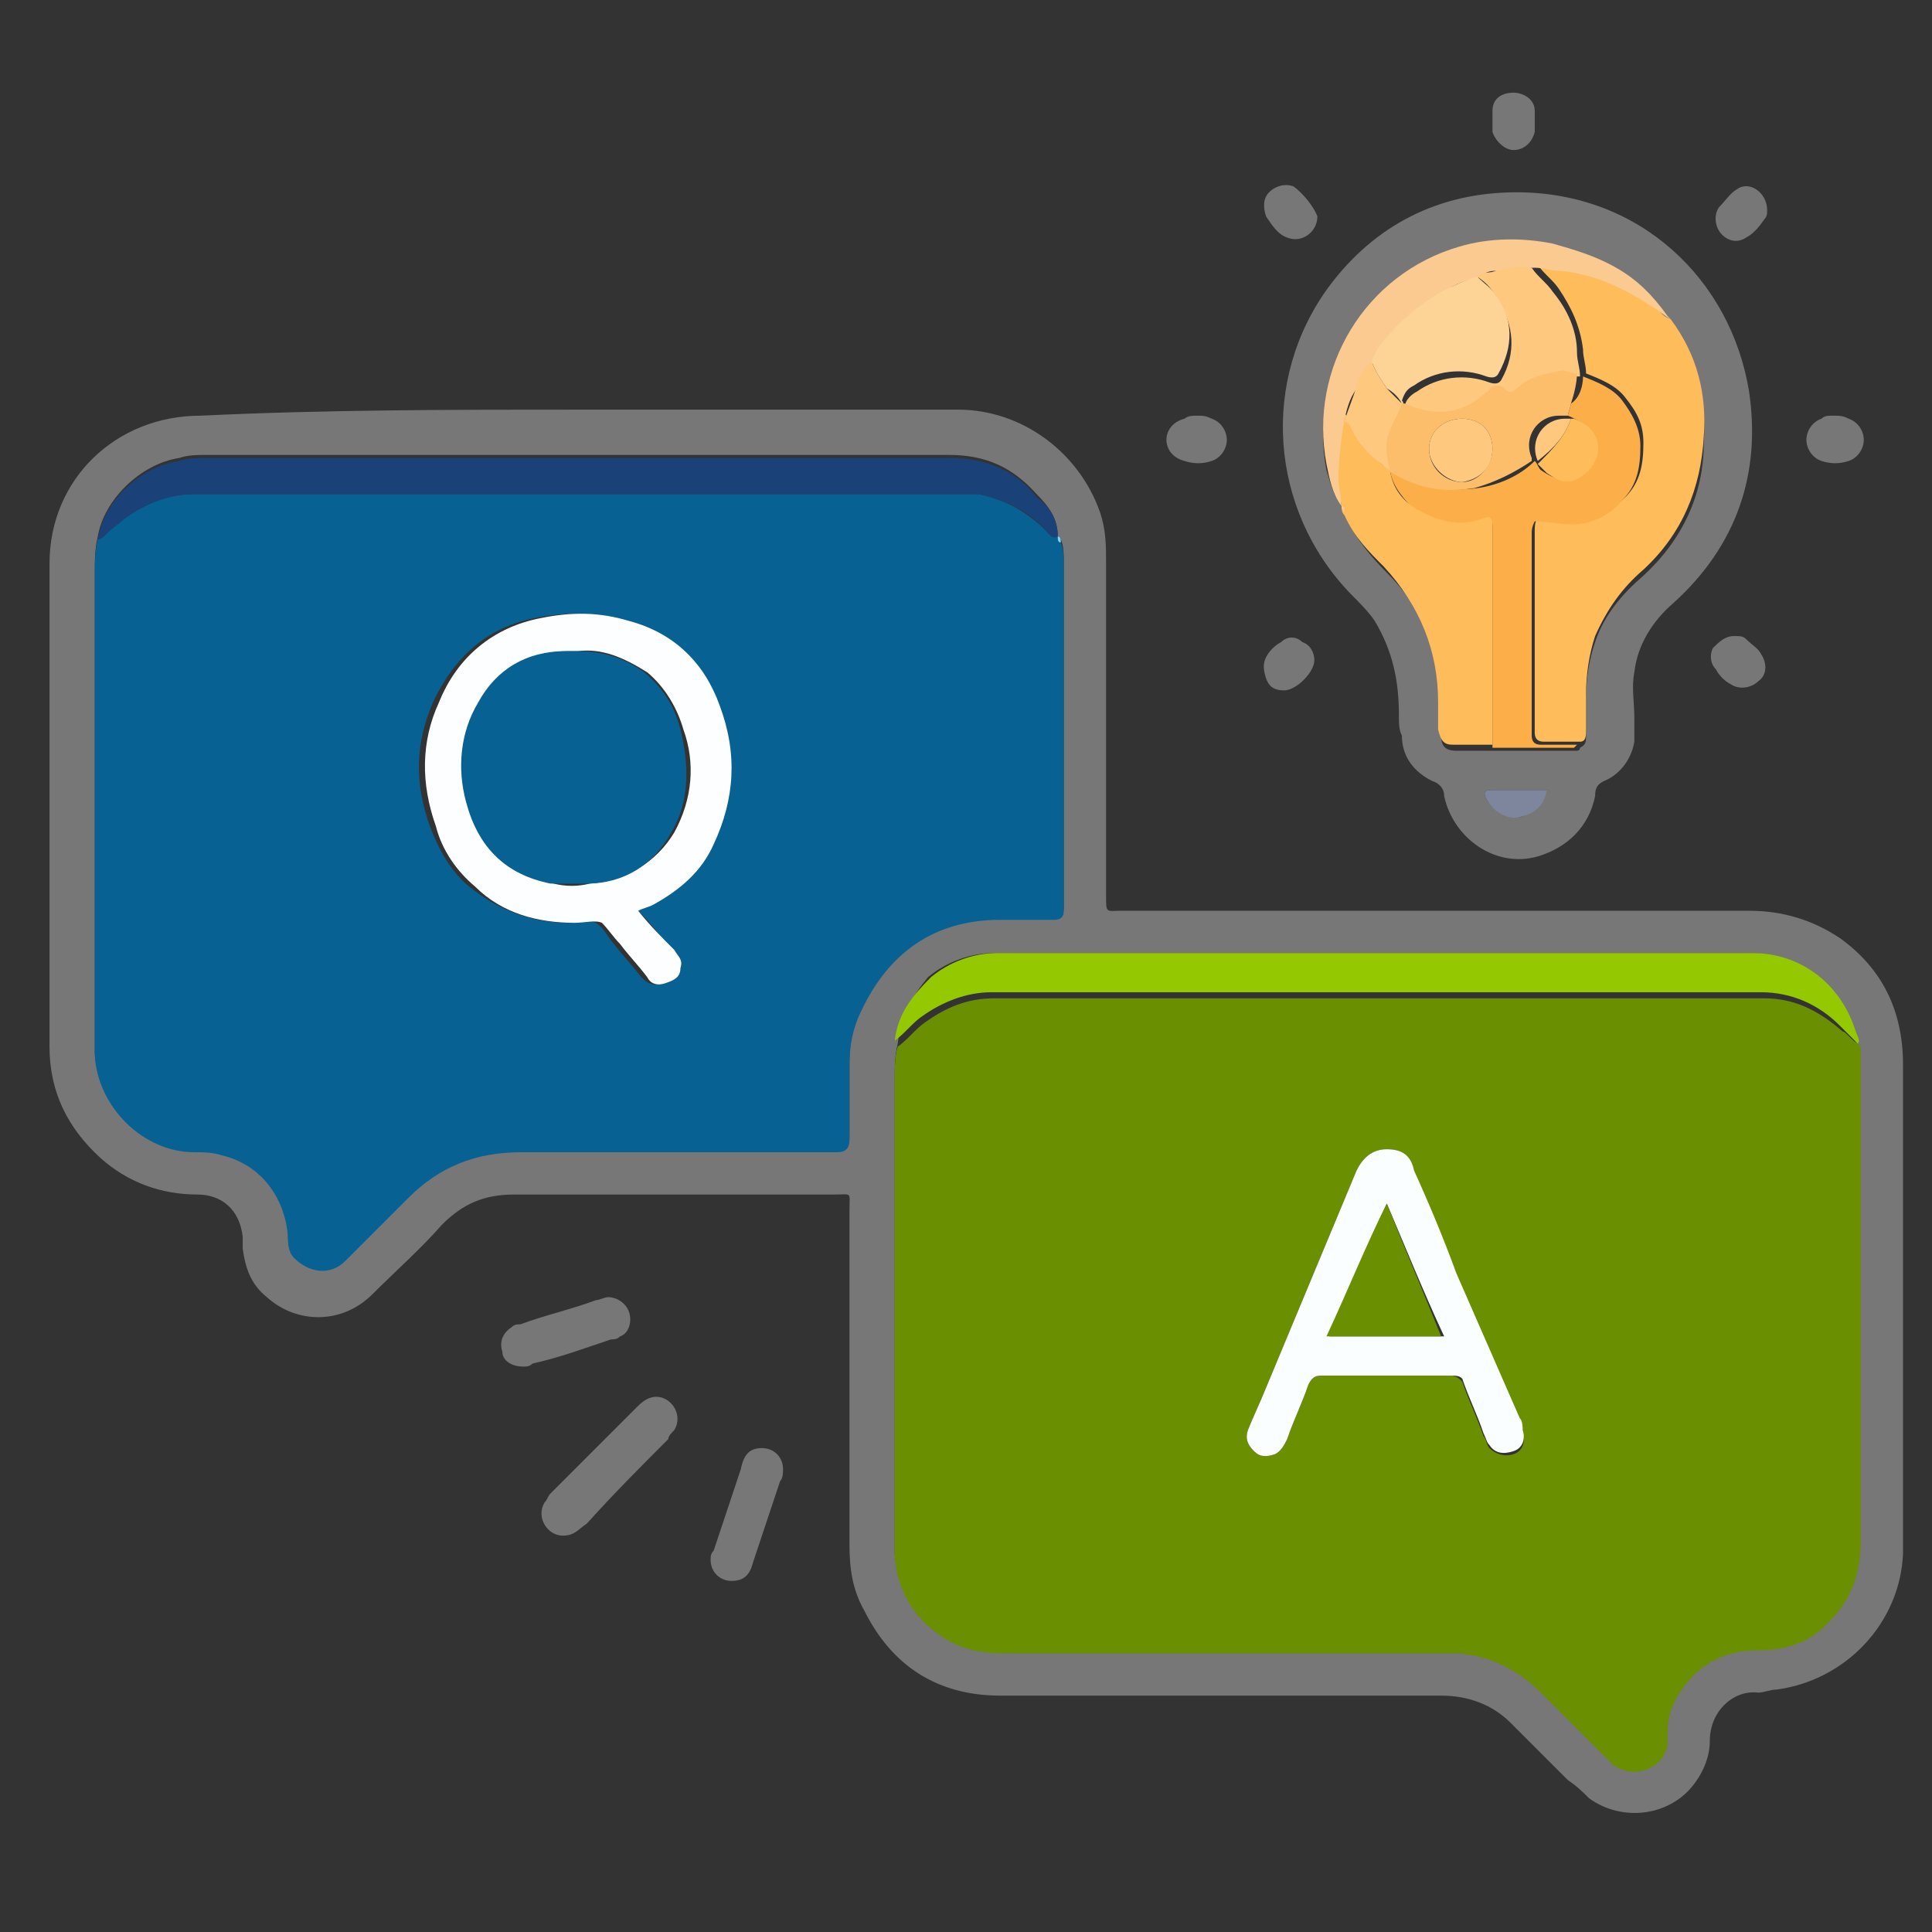
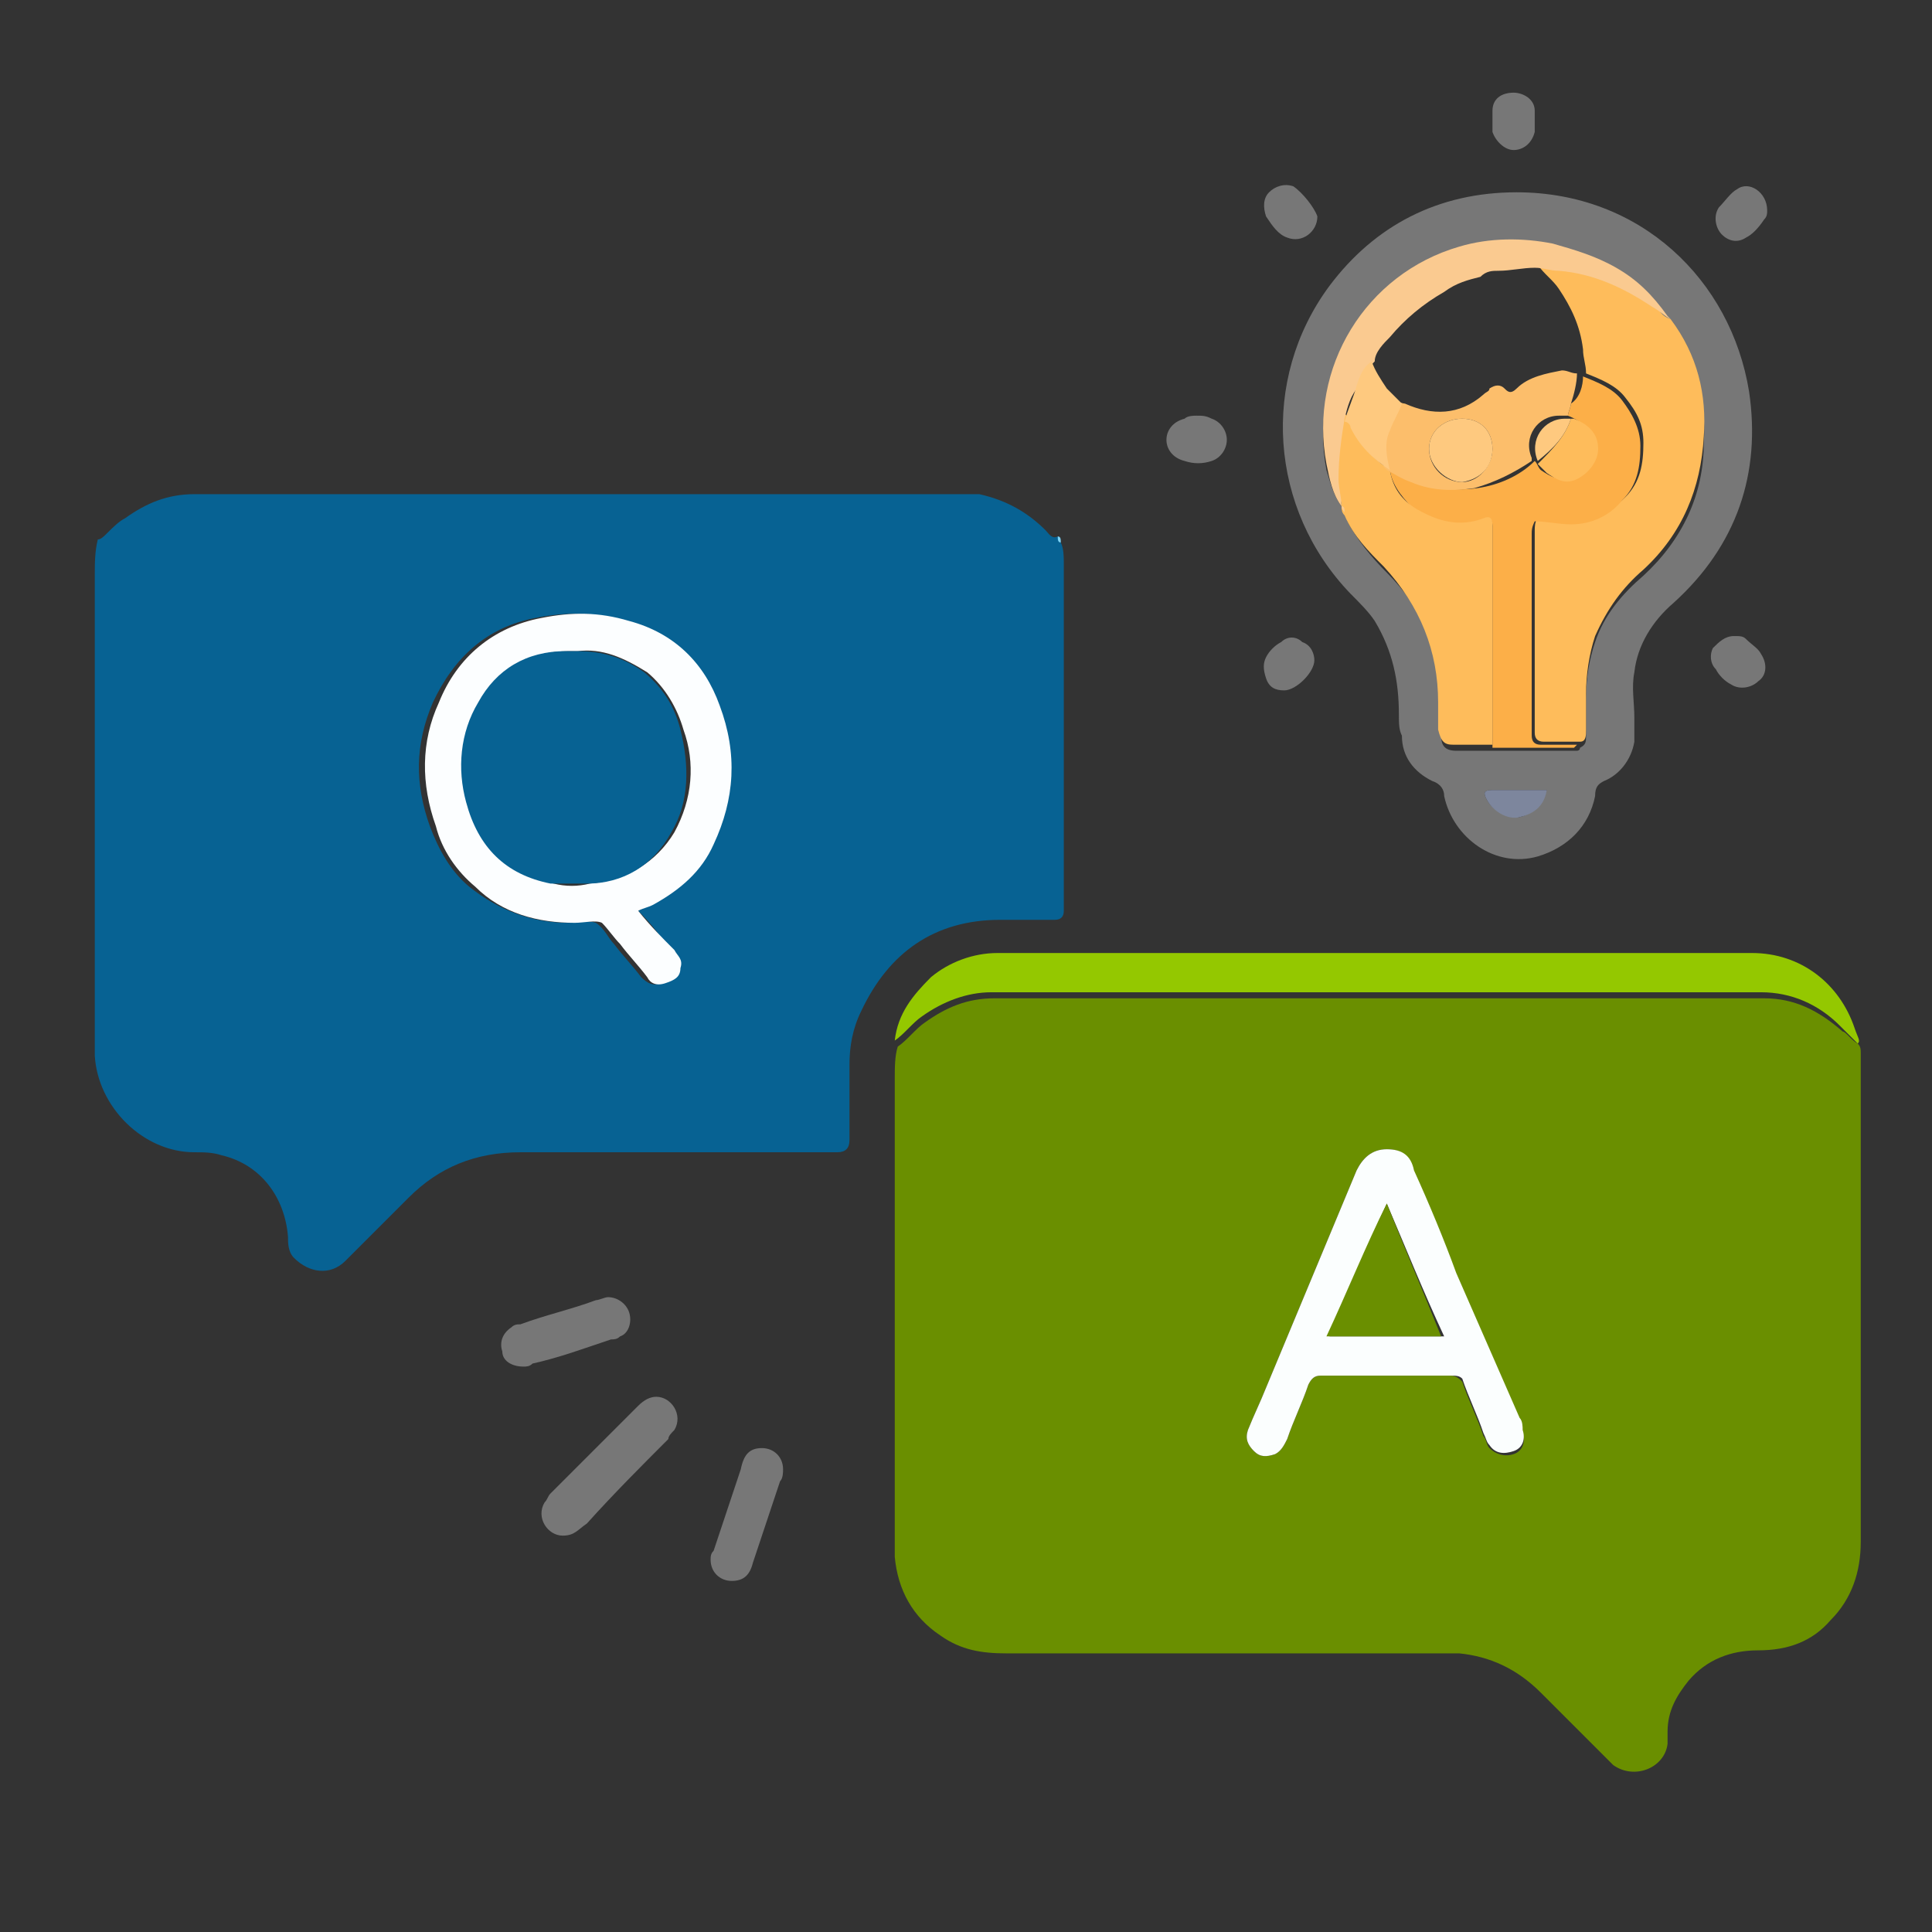
<svg xmlns="http://www.w3.org/2000/svg" id="T1P4C1" viewBox="0 0 64 64">
  <rect x="0" y="0" width="64" height="64" fill="#333333" stroke="none" />
  <defs>
    <style>.cls-1{fill:none;}.cls-2{fill:#faca90;}.cls-3{fill:#fbfefe;}.cls-4{fill:#fcbe6b;}.cls-5{fill:#fcaf48;}.cls-6{fill:#fcfeff;}.cls-7{fill:#fec97f;}.cls-8{fill:#fed496;}.cls-9{fill:#febc5b;}.cls-10{fill:#7d869d;}.cls-11{fill:#7fd4f6;}.cls-12{fill:#6a8f00;}.cls-13{fill:#076293;}.cls-14{fill:#1a4278;}.cls-15{fill:#94c800;}.cls-16{fill:#777;}</style>
  </defs>
  <g id="T1P4C1-2">
-     <path class="cls-16" d="M19.24,13.57h12.5c2.1,0,4,1.4,4.7,3.4,.2,.6,.2,1.1,.2,1.7v11c0,.6,0,.5,.5,.5h20.8c1.1,0,2.1,.3,3,.9,1.4,1,2.1,2.4,2.1,4.2v16.2c-.1,2.3-1.9,4.2-4.2,4.5-.2,0-.4,.1-.6,.1-.8-.1-1.6,.6-1.6,1.6,0,.5-.2,1-.5,1.4-.8,1.1-2.4,1.3-3.5,.5-.2-.2-.4-.4-.7-.6l-1.9-1.9c-.6-.6-1.4-.9-2.3-.9h-14.6c-2.1,0-3.6-1-4.5-2.8-.4-.7-.5-1.4-.5-2.2v-11.1c0-.6,.1-.5-.5-.5h-10.6c-1,0-1.7,.3-2.4,1-.7,.8-1.5,1.5-2.3,2.3-1,1-2.5,1-3.5,.1-.5-.4-.7-.9-.8-1.6v-.4c-.1-.9-.7-1.4-1.5-1.4-1.2,0-2.3-.4-3.2-1.2-1.1-1-1.7-2.2-1.7-3.7V18.67c0-2.8,2.2-4.9,5-4.9,4.2-.2,8.4-.2,12.6-.2Zm15.8,4.2h0c0-.6-.3-1-.7-1.4-.8-.9-1.7-1.3-2.9-1.3H6.84c-.3,0-.6,0-.9,.1-1.3,.2-2.5,1.4-2.7,2.6-.1,.4-.1,.8-.1,1.2v15.9c.1,1.7,1.6,3.1,3.3,3.2,.3,0,.6,0,.9,.1,1.3,.3,2.1,1.4,2.2,2.7,0,.3,0,.5,.2,.7,.4,.6,1.1,.6,1.7,.1,.7-.7,1.4-1.4,2.1-2.1,1-1.1,2.3-1.5,3.7-1.5h10.5q.4,0,.4-.4v-2.5c0-.6,.1-1.2,.4-1.8,.9-2,2.4-3,4.6-3h1.8c.2,0,.3-.1,.3-.3v-11.5c0-.2,0-.5-.1-.7,0,0,0-.1-.1-.1Zm-5.3,16.8c-.1,.4-.1,.8-.1,1.1v15.8c.1,1.1,.6,2,1.5,2.6,.7,.5,1.4,.6,2.2,.6h15c1.1,.1,2,.5,2.7,1.3l2.1,2.1,.3,.3c.6,.5,1.7,.2,1.7-.7v-.4c0-.6,.3-1.2,.7-1.7,.6-.7,1.4-1,2.3-1s1.7-.4,2.4-1c.7-.7,1-1.6,1-2.6v-16.2c0-.1,0-.2-.1-.3,0-.1,0-.2-.1-.4-.4-1.5-1.8-2.5-3.4-2.5h-25c-.8,0-1.6,.3-2.2,.8-.5,.6-.9,1.3-1,2.2Z" />
    <path class="cls-16" d="M46.34,23.67c0-1.1-.2-2.1-.8-3.1-.2-.3-.5-.6-.8-.9-2.7-2.8-3-7.1-.7-10.2,1.5-2,3.6-3.1,6.2-3.1,4.1,0,7.1,2.9,7.7,6.6,.4,2.7-.4,5.1-2.5,7-.7,.6-1.2,1.4-1.3,2.3-.1,.5,0,1,0,1.5v.8c-.1,.6-.5,1.1-1,1.3-.2,.1-.3,.2-.3,.5-.2,1-.9,1.7-1.9,2-1.4,.4-2.8-.6-3.1-2,0-.2-.1-.4-.4-.5-.6-.3-1-.8-1-1.5-.1-.2-.1-.4-.1-.7Zm-1.9-6.9c0,.1,0,.2,.1,.2,0,.1,.1,.2,.1,.3,.3,.6,.8,1.2,1.3,1.7,1.2,1.2,1.9,2.7,1.8,4.5v.9c0,.3,.1,.5,.5,.5h4s.1,0,.1-.1c.2-.1,.2-.2,.2-.4v-1.2c0-.7,.1-1.3,.3-1.9,.3-.9,.9-1.6,1.6-2.2,1.3-1.2,2-2.7,2-4.4,.1-1.4-.3-2.8-1.1-3.9,0,0,0-.1-.1-.1-.5-.6-1-1.1-1.7-1.6-.6-.4-1.3-.7-2.1-.8-1-.2-2.1-.2-3.1,.1-3.1,.9-5,4.1-4.4,7.2,.1,.3,.2,.8,.5,1.2h0Zm6.8,9.4h-1.8c-.3,0-.3,.1-.2,.3,.2,.4,.7,.6,1.1,.6,.4-.1,.7-.4,.9-.9Z" />
    <path class="cls-16" d="M18.64,50.87c-.5,0-.9-.6-.6-1.1,.1-.1,.1-.2,.2-.3,1-1,1.9-1.9,2.9-2.9,.2-.2,.4-.3,.6-.3,.5,0,.9,.6,.6,1.1-.1,.1-.2,.2-.2,.3-.9,.9-1.8,1.8-2.7,2.8-.3,.2-.4,.4-.8,.4Z" />
    <path class="cls-16" d="M17.34,45.27c-.4,0-.7-.2-.7-.5-.1-.3,0-.6,.3-.8,.1-.1,.2-.1,.3-.1,.8-.3,1.7-.5,2.5-.8,.1,0,.3-.1,.4-.1,.3,0,.6,.2,.7,.5s0,.7-.3,.8c-.1,.1-.2,.1-.3,.1-.9,.3-1.7,.6-2.6,.8-.1,.1-.2,.1-.3,.1Z" />
    <path class="cls-16" d="M25.24,47.97c.4,0,.7,.3,.7,.7,0,.1,0,.3-.1,.4-.3,.9-.6,1.8-.9,2.7-.1,.4-.3,.6-.7,.6s-.7-.3-.7-.7c0-.1,0-.2,.1-.3,.3-.9,.6-1.8,.9-2.7,.1-.5,.3-.7,.7-.7Z" />
    <path class="cls-16" d="M39.64,13.77c.2,0,.3,0,.5,.1,.3,.1,.5,.4,.5,.7s-.2,.6-.5,.7c-.3,.1-.6,.1-.9,0-.4-.1-.6-.4-.6-.7s.2-.6,.6-.7c.1-.1,.3-.1,.4-.1Z" />
    <path class="cls-16" d="M57.44,21.07c.2,0,.3,0,.4,.1,.2,.2,.4,.3,.5,.5,.2,.3,.2,.7-.1,.9-.2,.2-.6,.3-.9,.1-.2-.1-.4-.3-.5-.5-.2-.2-.2-.5-.1-.7,.2-.2,.4-.4,.7-.4Z" />
    <path class="cls-16" d="M58.54,6.97c0,.1,0,.2-.1,.3-.2,.3-.4,.5-.6,.6-.3,.2-.6,.1-.8-.1-.2-.2-.3-.6-.1-.9,.2-.2,.4-.5,.6-.6,.4-.3,1,.1,1,.7Z" />
    <path class="cls-16" d="M43.64,7.17c0,.5-.5,.9-1,.7-.3-.1-.5-.4-.7-.7-.1-.3-.1-.6,.1-.8,.2-.2,.5-.3,.8-.2,.3,.2,.7,.7,.8,1Z" />
-     <path class="cls-16" d="M60.74,13.77c.2,0,.3,0,.5,.1,.3,.1,.5,.4,.5,.7s-.2,.6-.5,.7c-.3,.1-.6,.1-.9,0-.3-.1-.5-.4-.5-.7s.2-.6,.5-.7c.1-.1,.2-.1,.4-.1Z" />
    <path class="cls-16" d="M42.54,22.87c-.3,0-.5-.1-.6-.4s-.1-.5,0-.7,.3-.4,.5-.5c.2-.2,.5-.2,.7,0,.3,.1,.4,.4,.4,.6,0,.4-.6,1-1,1Z" />
    <path class="cls-16" d="M49.44,3.97v-.3c0-.4,.3-.6,.7-.6,.3,0,.7,.2,.7,.6v.7c-.1,.4-.4,.6-.7,.6s-.6-.3-.7-.6v-.4h0Z" />
    <path class="cls-12" d="M61.54,34.57c.1,.1,.1,.2,.1,.3v16.2c0,1-.3,1.9-1,2.6-.6,.7-1.4,1-2.4,1-.9,0-1.7,.3-2.3,1-.4,.5-.7,1-.7,1.7v.4c-.1,.8-1.1,1.2-1.8,.7l-.3-.3-2.1-2.1c-.8-.8-1.7-1.2-2.7-1.3h-15c-.8,0-1.5-.1-2.2-.6-.9-.6-1.4-1.5-1.5-2.6v-15.8c0-.4,0-.8,.1-1.1,.3-.2,.6-.6,.9-.8,.7-.5,1.4-.8,2.3-.8h25.5c1,0,1.8,.4,2.6,1.1,.1,0,.3,.3,.5,.4Zm-15.6,3.5c-.5,0-.8,.3-1,.7-1,2.4-2,4.8-3,7.2-.2,.5-.4,.9-.6,1.4-.1,.3,0,.5,.2,.7s.4,.2,.7,.1c.2-.1,.3-.3,.4-.5,.2-.6,.5-1.2,.7-1.8,.1-.2,.2-.3,.4-.3h4.3c.2,0,.3,.1,.4,.2,.2,.6,.5,1.2,.7,1.8,.1,.1,.1,.3,.2,.4,.2,.2,.5,.3,.8,.2s.4-.4,.3-.7c0-.1-.1-.3-.1-.4-.7-1.6-1.4-3.2-2.1-4.8-.5-1.1-1-2.3-1.4-3.4-.2-.6-.4-.8-.9-.8Z" />
    <path class="cls-13" d="M35.14,17.97c.1,.2,.1,.5,.1,.7v11.5c0,.2-.1,.3-.3,.3h-1.8c-2.2,0-3.7,1.1-4.6,3-.3,.6-.4,1.2-.4,1.8v2.5q0,.4-.4,.4h-10.5c-1.5,0-2.7,.5-3.7,1.5-.7,.7-1.4,1.4-2.1,2.1-.5,.5-1.2,.4-1.7-.1-.2-.2-.2-.5-.2-.7-.1-1.3-.9-2.4-2.2-2.7-.3-.1-.6-.1-.9-.1-1.7,0-3.2-1.5-3.3-3.2v-15.9c0-.4,0-.8,.1-1.2,.1,0,.2-.1,.3-.2,.2-.2,.4-.4,.6-.5,.7-.5,1.4-.8,2.3-.8h26c.9,.2,1.6,.6,2.2,1.2,.1,.1,.2,.3,.4,.2h0s0,.1,.1,.2Zm-14,12.2q.2-.1,.3-.2c.9-.4,1.5-1.1,2-2,.8-1.5,.8-3.1,.2-4.6-.5-1.4-1.5-2.4-3-2.8-.9-.3-1.9-.3-2.9-.1-1.6,.3-2.7,1.3-3.4,2.8-.6,1.4-.6,2.7-.1,4.1,.3,.8,.7,1.5,1.3,2,1,.8,2.1,1.2,3.3,1.2,.3,0,.6-.1,.9,0,.3,.2,.4,.5,.6,.7,.3,.4,.6,.7,.9,1.1,.2,.2,.4,.3,.6,.2,.3-.1,.4-.3,.5-.5,0-.2-.1-.4-.2-.6-.2-.4-.5-.8-1-1.3Z" />
    <path class="cls-15" d="M61.54,34.57l-.6-.6c-.7-.7-1.6-1.1-2.6-1.1h-25.5c-.8,0-1.6,.3-2.3,.8-.3,.2-.6,.6-.9,.8,.1-.9,.6-1.5,1.2-2.1,.6-.5,1.4-.8,2.2-.8h25c1.6,0,2.9,1,3.4,2.5,.1,.3,.2,.4,.1,.5Z" />
-     <path class="cls-14" d="M35.04,17.77c-.2,.1-.3-.1-.4-.2-.6-.7-1.4-1-2.2-1.2H6.44c-.8,0-1.6,.3-2.3,.8-.2,.2-.4,.3-.6,.5-.1,.1-.2,.2-.3,.2,.2-1.3,1.4-2.4,2.7-2.6,.3-.1,.6-.1,.9-.1H31.44c1.2,0,2.2,.4,2.9,1.3,.4,.3,.7,.7,.7,1.3Z" />
    <path class="cls-11" d="M35.14,17.97c-.1,0-.1-.1-.1-.2,.1,0,.1,.1,.1,.2Z" />
    <path class="cls-9" d="M55.34,10.57c.9,1.2,1.2,2.5,1.1,3.9-.1,1.7-.7,3.2-2,4.4-.7,.6-1.2,1.3-1.6,2.2-.2,.6-.3,1.3-.3,1.9v1.2c0,.2,0,.4-.2,.4h-1.2c-.2,0-.3-.1-.3-.3v-6.7c0-.1,0-.3,.1-.4,.4,.1,.8,.2,1.2,.1,.7-.1,1.2-.3,1.7-.8s.6-1.1,.6-1.8c0-.6-.2-1-.6-1.5-.3-.4-.8-.6-1.3-.8,0-.3-.1-.5-.1-.8-.1-.8-.4-1.4-.8-2-.2-.3-.5-.5-.7-.8,.3,0,.5,0,.8,.1,1.1,.1,2.1,.5,3.1,1.2,.1,.2,.2,.4,.5,.5Z" />
    <path class="cls-5" d="M52.44,12.47c.5,.2,1,.4,1.3,.8,.3,.4,.6,.9,.6,1.5,0,.7-.1,1.3-.6,1.8-.4,.5-1,.8-1.7,.8-.4,0-.8-.1-1.2-.1-.1,.2-.1,.3-.1,.4v6.7c0,.2,.1,.3,.3,.3h1.2l-.1,.1h-2.7v-7.3c0-.2,0-.3-.3-.2-.8,.2-1.5,.1-2.2-.3-.4-.4-.8-.8-.9-1.4,.3,.1,.5,.3,.8,.4,.7,.2,1.4,.3,2.1,.2,.7-.1,1.4-.4,1.9-.9,.1,.1,.1,.2,.2,.3,.3,.2,.6,.4,1,.2,.5-.2,.7-.6,.7-1,0-.5-.3-.8-.8-1,0-.1,.1-.3,.1-.4,.3-.2,.4-.6,.4-.9h0Z" />
    <path class="cls-9" d="M46.04,15.57c.1,.6,.4,1,.9,1.3,.7,.4,1.4,.6,2.2,.3,.2-.1,.3,0,.3,.2v7.3h-1.3c-.3,0-.4-.1-.5-.5v-.9c0-1.7-.6-3.2-1.8-4.5-.5-.5-1-1-1.3-1.7-.1-.1-.1-.2-.1-.3s0-.2-.1-.2h0c.1-.3-.1-.6-.1-.9,0-.7,0-1.3,.2-2,.1,0,.2,.1,.2,.2,.4,.8,.8,1.3,1.4,1.7h0Z" />
    <path class="cls-2" d="M44.54,13.87c-.1,.6-.2,1.3-.2,2,0,.3,.1,.6,.1,.9-.3-.4-.4-.9-.5-1.4-.6-3.2,1.3-6.3,4.4-7.2,1-.3,2.1-.3,3.1-.1,.7,.2,1.4,.4,2.1,.8,.7,.4,1.2,.9,1.7,1.6l.1,.1c-.2-.1-.4-.3-.6-.4-.9-.6-1.9-1.1-3.1-1.2-.3,0-.5-.1-.8-.1-.4,0-.8,.1-1.2,.1-.2,0-.4,0-.6,.2-.4,.1-.8,.2-1.2,.5-.7,.4-1.3,.9-1.8,1.5-.2,.2-.5,.5-.5,.8-.2,.2-.4,.5-.5,.8-.3,.3-.4,.7-.5,1.1Z" />
    <path class="cls-10" d="M51.24,26.17c-.1,.6-.5,.8-.9,.9s-.9-.2-1.1-.6c-.1-.2-.1-.3,.2-.3h1.8Z" />
    <path class="cls-2" d="M44.44,16.77c.1,0,.1,.1,.1,.2q-.1-.1-.1-.2Z" />
    <path class="cls-3" d="M45.94,38.07c.5,0,.8,.2,.9,.7,.5,1.1,1,2.3,1.4,3.4,.7,1.6,1.4,3.2,2.1,4.8,.1,.1,.1,.3,.1,.4,.1,.3,0,.6-.3,.7-.3,.1-.6,.1-.8-.2-.1-.1-.1-.2-.2-.4-.2-.6-.5-1.2-.7-1.8-.1-.1-.2-.1-.4-.1h-4.3c-.2,0-.3,.1-.4,.3-.2,.6-.5,1.2-.7,1.8-.1,.2-.2,.4-.4,.5-.3,.1-.5,.1-.7-.1-.2-.2-.3-.4-.2-.7,.2-.5,.4-.9,.6-1.4,1-2.4,2-4.8,3-7.2,.2-.4,.5-.7,1-.7Zm0,1.8s-.1,0,0,0c-.7,1.5-1.3,2.9-1.9,4.4h3.8c-.7-1.5-1.3-3-1.9-4.4Z" />
    <path class="cls-6" d="M21.14,30.17c.4,.5,.8,.9,1.2,1.3,.1,.2,.3,.3,.2,.6,0,.3-.2,.4-.5,.5s-.5,0-.6-.2c-.3-.4-.6-.7-.9-1.1-.2-.2-.4-.5-.6-.7-.2-.1-.6,0-.9,0-1.2,0-2.4-.3-3.3-1.2-.6-.5-1.1-1.2-1.3-2-.5-1.4-.5-2.8,.1-4.1,.6-1.5,1.8-2.5,3.4-2.8,1-.2,1.9-.2,2.9,.1,1.5,.4,2.5,1.4,3,2.8,.6,1.6,.5,3.1-.2,4.6-.4,.9-1.1,1.5-2,2-.2,.1-.3,.1-.5,.2Zm-2-8.6h-.3c-1.3,0-2.3,.6-2.9,1.7-.6,1-.7,2.1-.4,3.3,.4,1.5,1.3,2.4,2.8,2.7,.4,.1,.8,.1,1.2,0,1.2-.1,2.2-.7,2.8-1.7,.6-1.1,.7-2.3,.3-3.4-.2-.7-.6-1.4-1.2-1.9-.8-.5-1.5-.8-2.3-.7Z" />
-     <path class="cls-7" d="M48.94,9.17c.2-.2,.4-.1,.6-.2,.4-.1,.8-.2,1.2-.1,.2,.3,.5,.5,.7,.8,.5,.6,.8,1.3,.8,2,0,.3,.1,.5,.1,.8h-.1c-.2,0-.3-.1-.5-.1-.6,.1-1.1,.2-1.5,.6q-.2,.1-.4,0t-.5,0c-.1,.1-.2,.1-.2,.2-.8,.6-1.7,.7-2.6,.3,0-.2,.2-.4,.4-.5,.7-.5,1.6-.6,2.4-.3q.3,.1,.4-.1c.5-.9,.4-1.8-.1-2.6-.2-.4-.4-.6-.7-.8Z" />
    <path class="cls-4" d="M46.54,13.37c.9,.4,1.8,.4,2.6-.3,.1-.1,.2-.1,.2-.2q.3-.2,.5,0c.1,.1,.2,.2,.4,0,.4-.4,1-.5,1.5-.6,.2,0,.3,.1,.5,.1,0,.3-.1,.7-.2,1,0,.1-.1,.3-.1,.4h-.3c-.7,0-1.2,.7-.9,1.4v.1c-.6,.4-1.2,.7-1.9,.9-.7,.1-1.4,.1-2.1-.2-.3-.1-.6-.3-.8-.4l-.1-.1c-.1-.4-.1-.9,0-1.3,.1-.3,.3-.6,.4-.9,.2,.1,.3,.1,.3,.1Zm2.9,1.5c0-.6-.4-1-1-1s-1.1,.4-1.1,1,.5,1.1,1.1,1.1c.5,0,1-.5,1-1.1Z" />
    <path class="cls-9" d="M50.94,15.37s0-.1,0,0c.5-.5,.9-.9,1.1-1.5h.1c.5,.2,.8,.5,.8,1,0,.4-.3,.8-.7,1-.4,.2-.7,0-1-.2-.1-.1-.2-.2-.3-.3Z" />
    <path class="cls-7" d="M46.44,13.37c-.1,.3-.3,.6-.4,.9-.2,.4-.1,.9,0,1.3-.6-.4-1-.8-1.3-1.4,0-.1-.1-.2-.2-.2,.1-.4,.3-.8,.4-1.2,.1-.3,.2-.6,.5-.8,.1,.3,.3,.6,.5,.9,.1,.1,.3,.3,.5,.5Z" />
-     <path class="cls-8" d="M46.44,13.37c-.1-.2-.3-.4-.5-.5-.2-.3-.4-.6-.5-.9,.1-.3,.3-.6,.5-.8,.5-.6,1.1-1.1,1.8-1.5,.4-.2,.8-.4,1.2-.5,.2,.2,.5,.4,.6,.6,.6,.8,.6,1.7,.1,2.6q-.1,.2-.4,.1c-.8-.3-1.7-.2-2.4,.3-.2,.1-.3,.2-.4,.5,.1,.1,0,.1,0,.1Z" />
    <path class="cls-12" d="M45.94,39.87c.6,1.5,1.2,2.9,1.8,4.4h-3.8c.7-1.5,1.3-3,2-4.4-.1,0,0,0,0,0Z" />
    <path class="cls-13" d="M19.14,21.57c.8,0,1.5,.2,2.2,.7,.6,.5,1,1.1,1.2,1.9,.3,1.2,.3,2.4-.3,3.4-.6,1.1-1.6,1.7-2.8,1.7h-1.2c-1.5-.3-2.4-1.2-2.8-2.7-.3-1.1-.2-2.3,.4-3.3,.6-1.1,1.6-1.7,2.9-1.7h.4Z" />
    <path class="cls-7" d="M49.44,14.87c0,.6-.4,1-1,1.1-.5,0-1.1-.5-1.1-1.1s.5-1,1.1-1c.6,0,1,.4,1,1Z" />
    <path class="cls-7" d="M52.04,13.87c-.2,.6-.6,1-1.1,1.4-.3-.7,.2-1.4,.9-1.4h.2Z" />
    <rect class="cls-1" x=".14" y="-.43" width="64" height="64" />
  </g>
</svg>